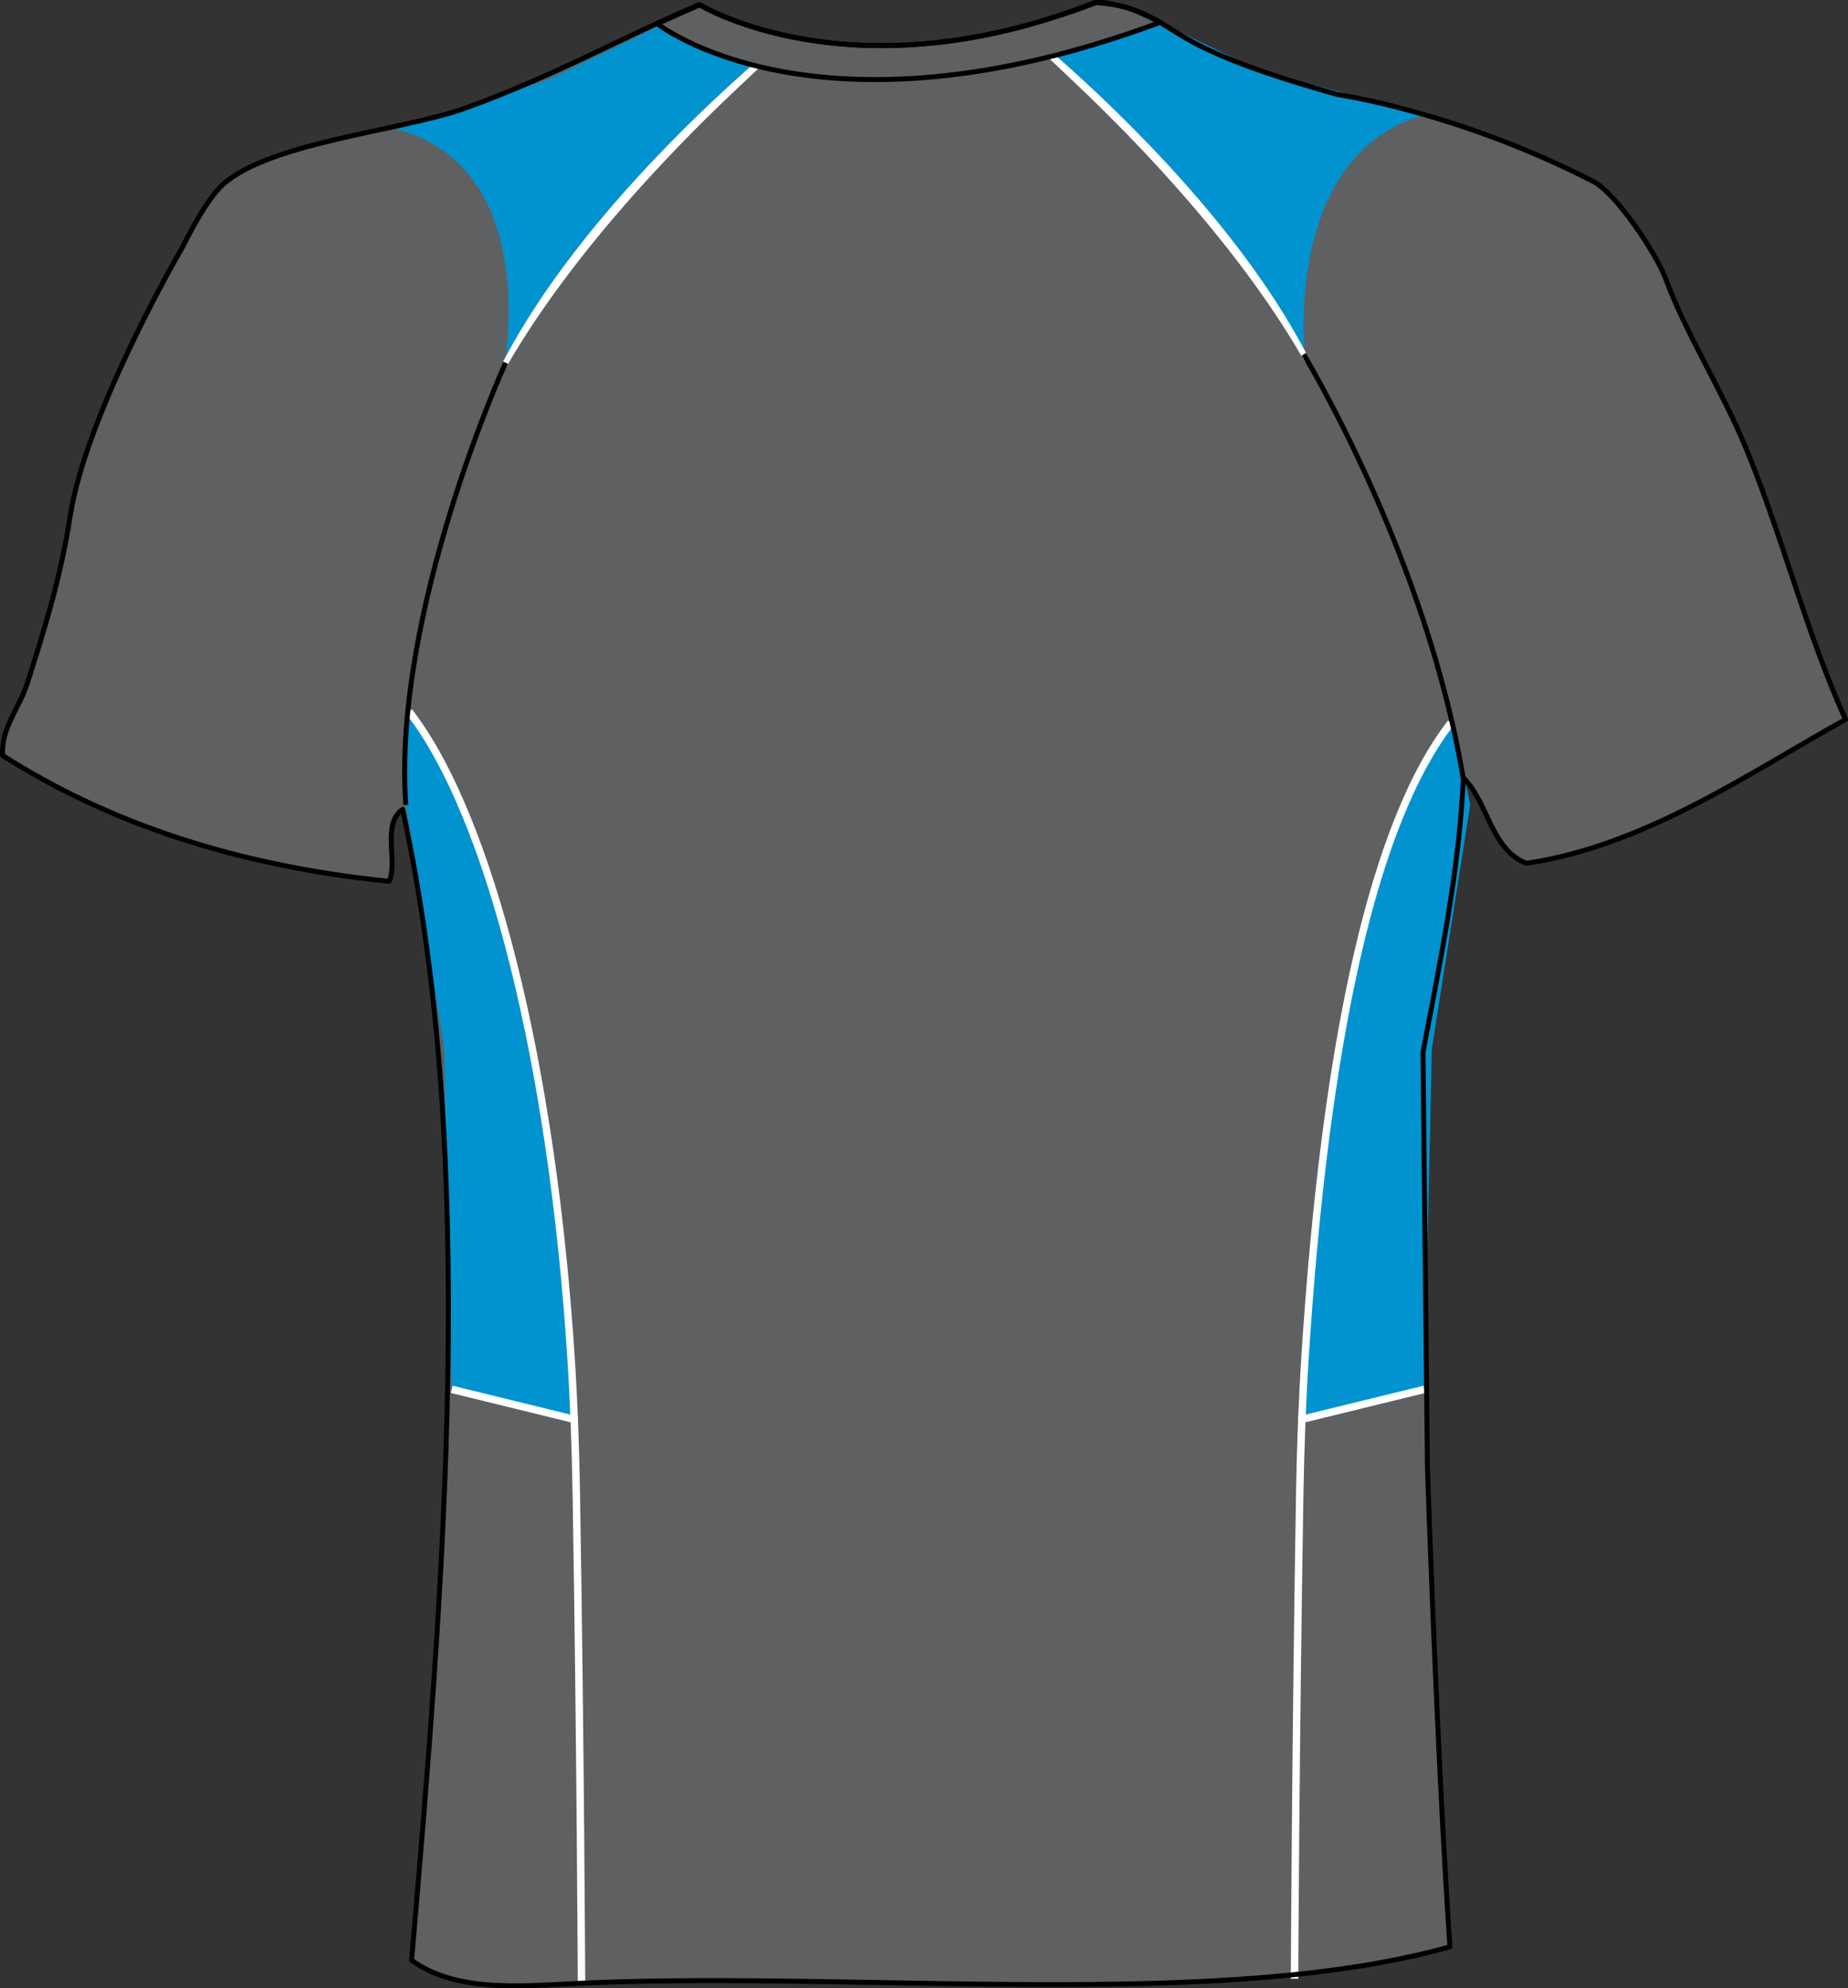
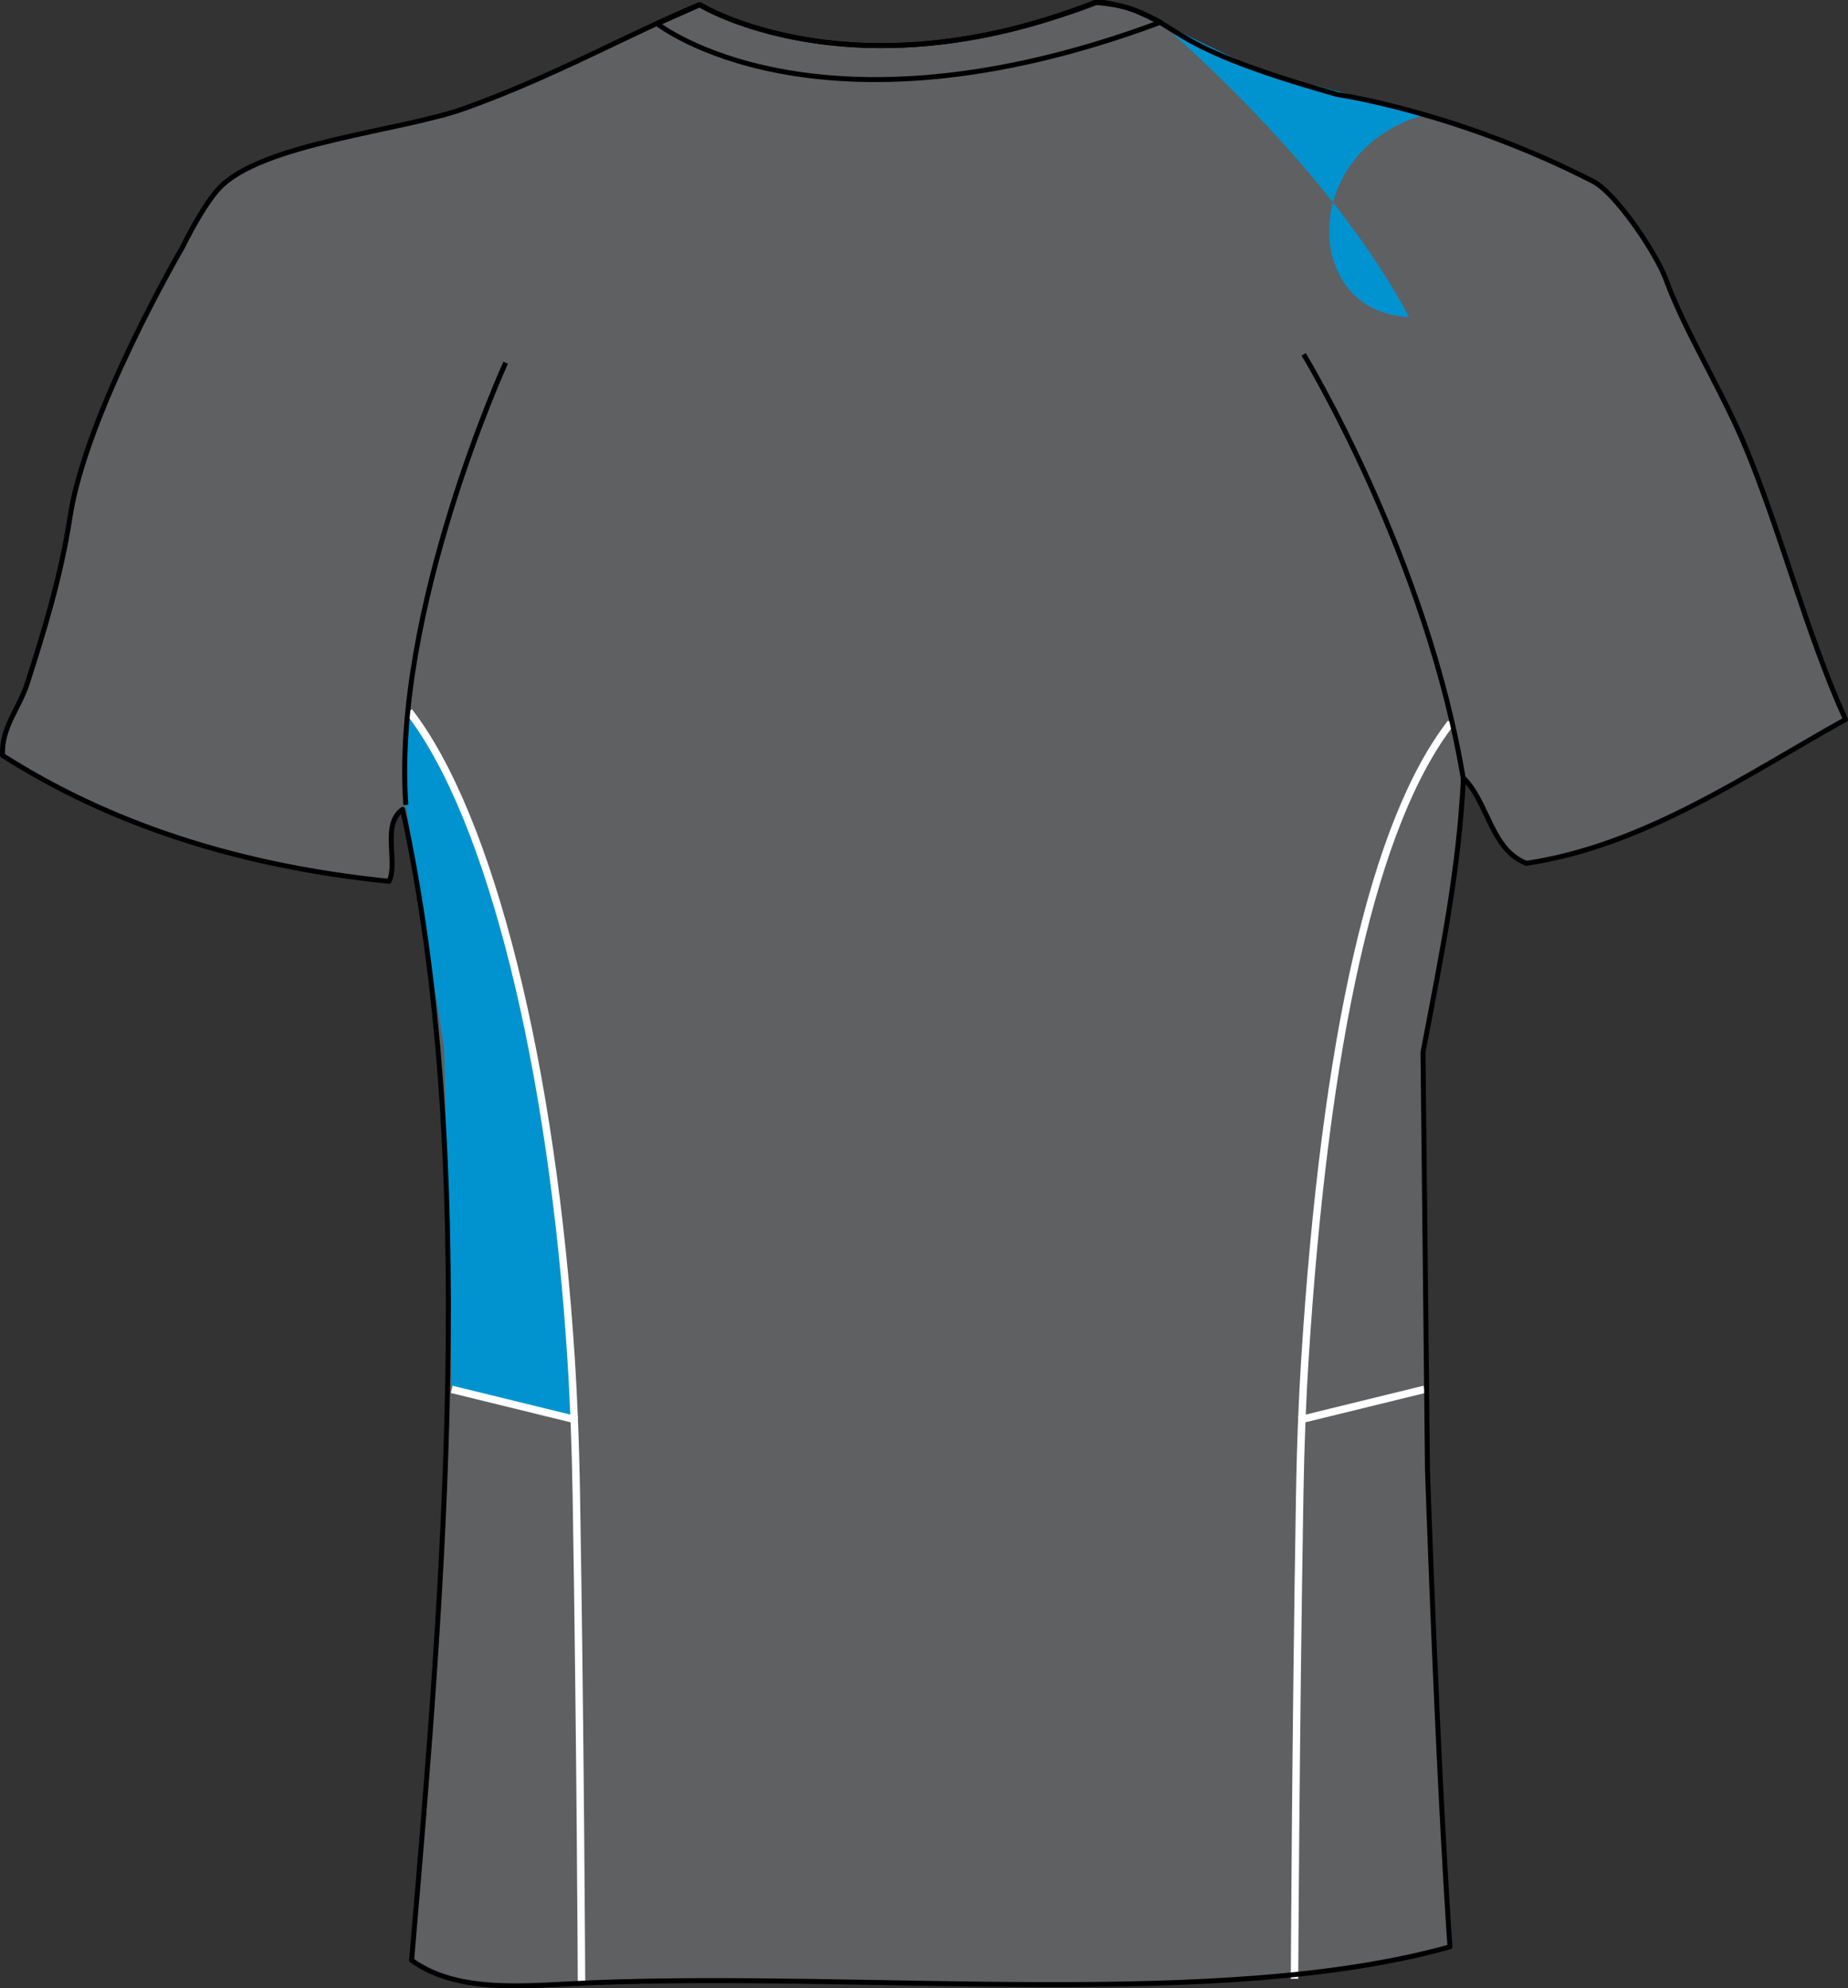
<svg xmlns="http://www.w3.org/2000/svg" version="1.1" id="layer_1" x="0px" y="0px" width="745.203px" height="801.672px" viewBox="-39.205 0.081 745.203 801.672" enable-background="new -39.205 0.081 745.203 801.672" xml:space="preserve">
  <rect x="-39.205" y="0.081" width="745.203" height="801.672" fill="#333333" stroke="none" />
  <path id="primary" fill="#5F6062" d="M405.917,1.079c20.061,3.43,23.945,10.223,39.875,18.02  c14.707,7.195,33.631,13.285,54.381,19.11c0,0,48.197,6.872,103.062,35.006c9.172,4.708,25.391,28.875,29.26,39.312  c8.354,22.54,22.731,44.787,32.633,68.88c14.535,35.396,24.215,74.217,39.879,108.756c-39.264,21.767-80.822,50.891-128.699,58.003  c-14.332-5.606-15.36-24.516-25.383-34.438c-1.822,36.969-8.297,68.637-16.309,110.567l1.812,168.574  c1.99,56.965,5.271,137.031,9.062,192.133c-91.98,25.811-233.361,9.996-346.214,14.506c-24.822,0.994-53.324,4.836-72.502-9.062  c12.915-150.722,27.219-322.576-3.625-464.03c-8.641,6.057-1.738,21.292-5.439,29.002C55.171,349.08,3.9,331.471-38.174,304.663  c-0.559-11.314,6.648-18.775,9.941-28.998c6.44-19.992,13.608-43.06,17.247-67.071C-4.583,166.398,34.33,99.838,34.33,99.838  c4.209-8.49,9.754-18.291,14.555-23.566c16.858-18.513,73.608-23.221,99.638-32.623c36.197-13.078,63.325-28.614,94.254-41.69  c0,0,37.524,19.351,83.321,16.559C371.894,15.727,405.917,1.079,405.917,1.079" />
  <g id="secondary_1_">
    <path fill="#0093D0" d="M125.722,286.952l-1.276,37.633l15.463,98.296l3.032,137.363l50.644,12.41   c-0.307-18.347-0.946-6.265-2.026-23.453C184.692,440.045,161.422,332.953,125.722,286.952z" />
-     <path fill="#0093D0" d="M546.889,291.071l6.771,33.513l-15.463,98.297l-3.031,137.363l-50.646,12.408   c0.312-18.347,0.947-6.265,2.029-23.451C493.413,440.045,511.192,337.067,546.889,291.071z" />
-     <path fill="#0093D0" d="M264.186,26.253c-21.712-5.606-33.992-13.506-37.381-15.905l-2.223,1.08   c-3.2,1.802-43.479,21.052-43.479,21.052l-60.415,19.683c51.265,13.615,46.104,76.325,44.014,91.78   C191.499,93.807,239.776,47.711,264.186,26.253z" />
-     <path fill="#0093D0" d="M536.086,46.163L470.09,29.13c0,0-32.638-15.596-41.484-20.025c-14.926,5.552-28.983,9.911-42.193,13.277   c24.301,21.305,73.41,68,100.364,118.753C485.747,126.398,484.081,59.976,536.086,46.163z" />
+     <path fill="#0093D0" d="M536.086,46.163L470.09,29.13c0,0-32.638-15.596-41.484-20.025c24.301,21.305,73.41,68,100.364,118.753C485.747,126.398,484.081,59.976,536.086,46.163z" />
  </g>
  <g id="tertiary">
    <path fill="#FFFFFF" d="M193.821,571.693l0.121-0.495l-0.143-0.035c-0.313-7.669-0.688-15.048-1.129-22.055   c-7.529-119.706-32.728-220.51-65.762-263.075l-2.37,1.839c32.685,42.116,57.644,142.287,65.138,261.425   c0.423,6.722,0.785,13.787,1.09,21.123l-47.467-11.63l-0.714,2.914l48.308,11.836c0.365,9.358,0.637,19.156,0.809,29.346   c1.629,97.001,2.084,196.244,2.089,197.235l3-0.014c-0.004-0.991-0.46-100.254-2.089-197.272   C194.519,591.991,194.221,581.594,193.821,571.693z" />
    <path fill="#FFFFFF" d="M534.805,558.79l-47.468,11.63c0.306-7.336,0.667-14.398,1.09-21.122   c8.23-130.909,27.958-217.326,58.633-256.849l-2.368-1.84c-31.053,40.007-50.988,126.979-59.259,258.5   c-0.44,7.007-0.814,14.385-1.129,22.054l-0.144,0.035l0.122,0.498c-0.4,9.9-0.697,20.298-0.88,31.141   c-1.635,97.019-2.086,194.069-2.091,195.038l3,0.014c0.005-0.969,0.456-98.002,2.091-195.001   c0.171-10.188,0.442-19.987,0.808-29.348l48.31-11.836L534.805,558.79z" />
-     <path fill="#FFFFFF" d="M487.481,142.458c-0.23-0.442-0.472-0.882-0.705-1.323c-26.954-50.753-76.063-97.448-100.364-118.753   c-1.044,0.266-2.074,0.516-3.108,0.77c2.706,2.518,5.812,5.438,9.233,8.707c8.288,7.779,18.489,17.748,29.402,29.306   c22.134,23.444,47.186,53.42,65.091,84.902L487.481,142.458z" />
-     <path fill="#FFFFFF" d="M164.702,143.943c-0.333,0.622-0.669,1.243-0.995,1.867l0.457,3.607   c17.844-31.38,42.79-61.262,64.871-84.672C240.114,53,250.468,42.886,258.845,35.03c3.112-2.971,5.959-5.652,8.479-8   c-1.066-0.253-2.114-0.512-3.138-0.776C239.776,47.711,191.499,93.807,164.702,143.943z" />
  </g>
  <g id="outline">
    <path fill="none" stroke="#000000" stroke-width="2" stroke-linejoin="round" stroke-miterlimit="10" d="M242.782,1.961   c-30.933,13.076-58.059,28.614-94.256,41.69c-26.027,9.402-82.779,14.11-99.637,32.623c-4.804,5.275-10.348,15.075-14.558,23.566   c0,0-38.913,66.56-45.313,108.756c-3.641,24.01-10.808,47.078-17.248,67.07c-3.295,10.223-10.503,17.684-9.944,28.997   C3.9,331.47,55.173,349.08,117.712,355.42c3.7-7.71-3.203-22.946,5.439-29.002c30.845,141.454,16.541,313.307,3.625,464.03   c19.179,13.899,47.681,10.057,72.502,9.062c112.853-4.51,254.23,11.306,346.21-14.506c-3.789-55.102-7.07-135.168-9.062-192.133   l-1.811-168.574c8.012-41.93,14.481-73.597,16.311-110.567c10.021,9.922,11.049,28.832,25.377,34.438   c47.871-7.111,89.437-36.236,128.695-58.003c-15.656-34.539-25.342-73.358-39.881-108.756   c-9.896-24.093-24.271-46.342-32.627-68.88c-3.865-10.438-20.084-34.605-29.26-39.312c-54.86-28.134-103.059-35.006-103.059-35.006   c-20.752-5.825-39.672-11.916-54.383-19.11c-15.932-7.798-19.809-14.592-39.875-18.02h-3.627   C303.872,39.702,242.782,1.961,242.782,1.961z" />
    <path fill="none" stroke="#000000" stroke-width="2" stroke-linejoin="round" stroke-miterlimit="10" d="M124.447,324.584   c-5.543-77.925,40.252-178.264,40.252-178.264" />
    <path fill="none" stroke="#000000" stroke-width="2" stroke-linejoin="round" stroke-miterlimit="10" d="M486.497,142.969   c0,0,50.146,82.468,64.67,172.942" />
    <path fill="none" stroke="#000000" stroke-width="2" stroke-linejoin="round" stroke-miterlimit="10" d="M243.077,1.961   c0,0,61.09,37.741,159.505-0.88c0,0,8.771,0.586,14.381,2.582c3.051,1.085,11.779,5.392,11.779,5.392   c-138.8,51.681-202.921,0.569-202.921,0.569L243.077,1.961z" />
  </g>
</svg>